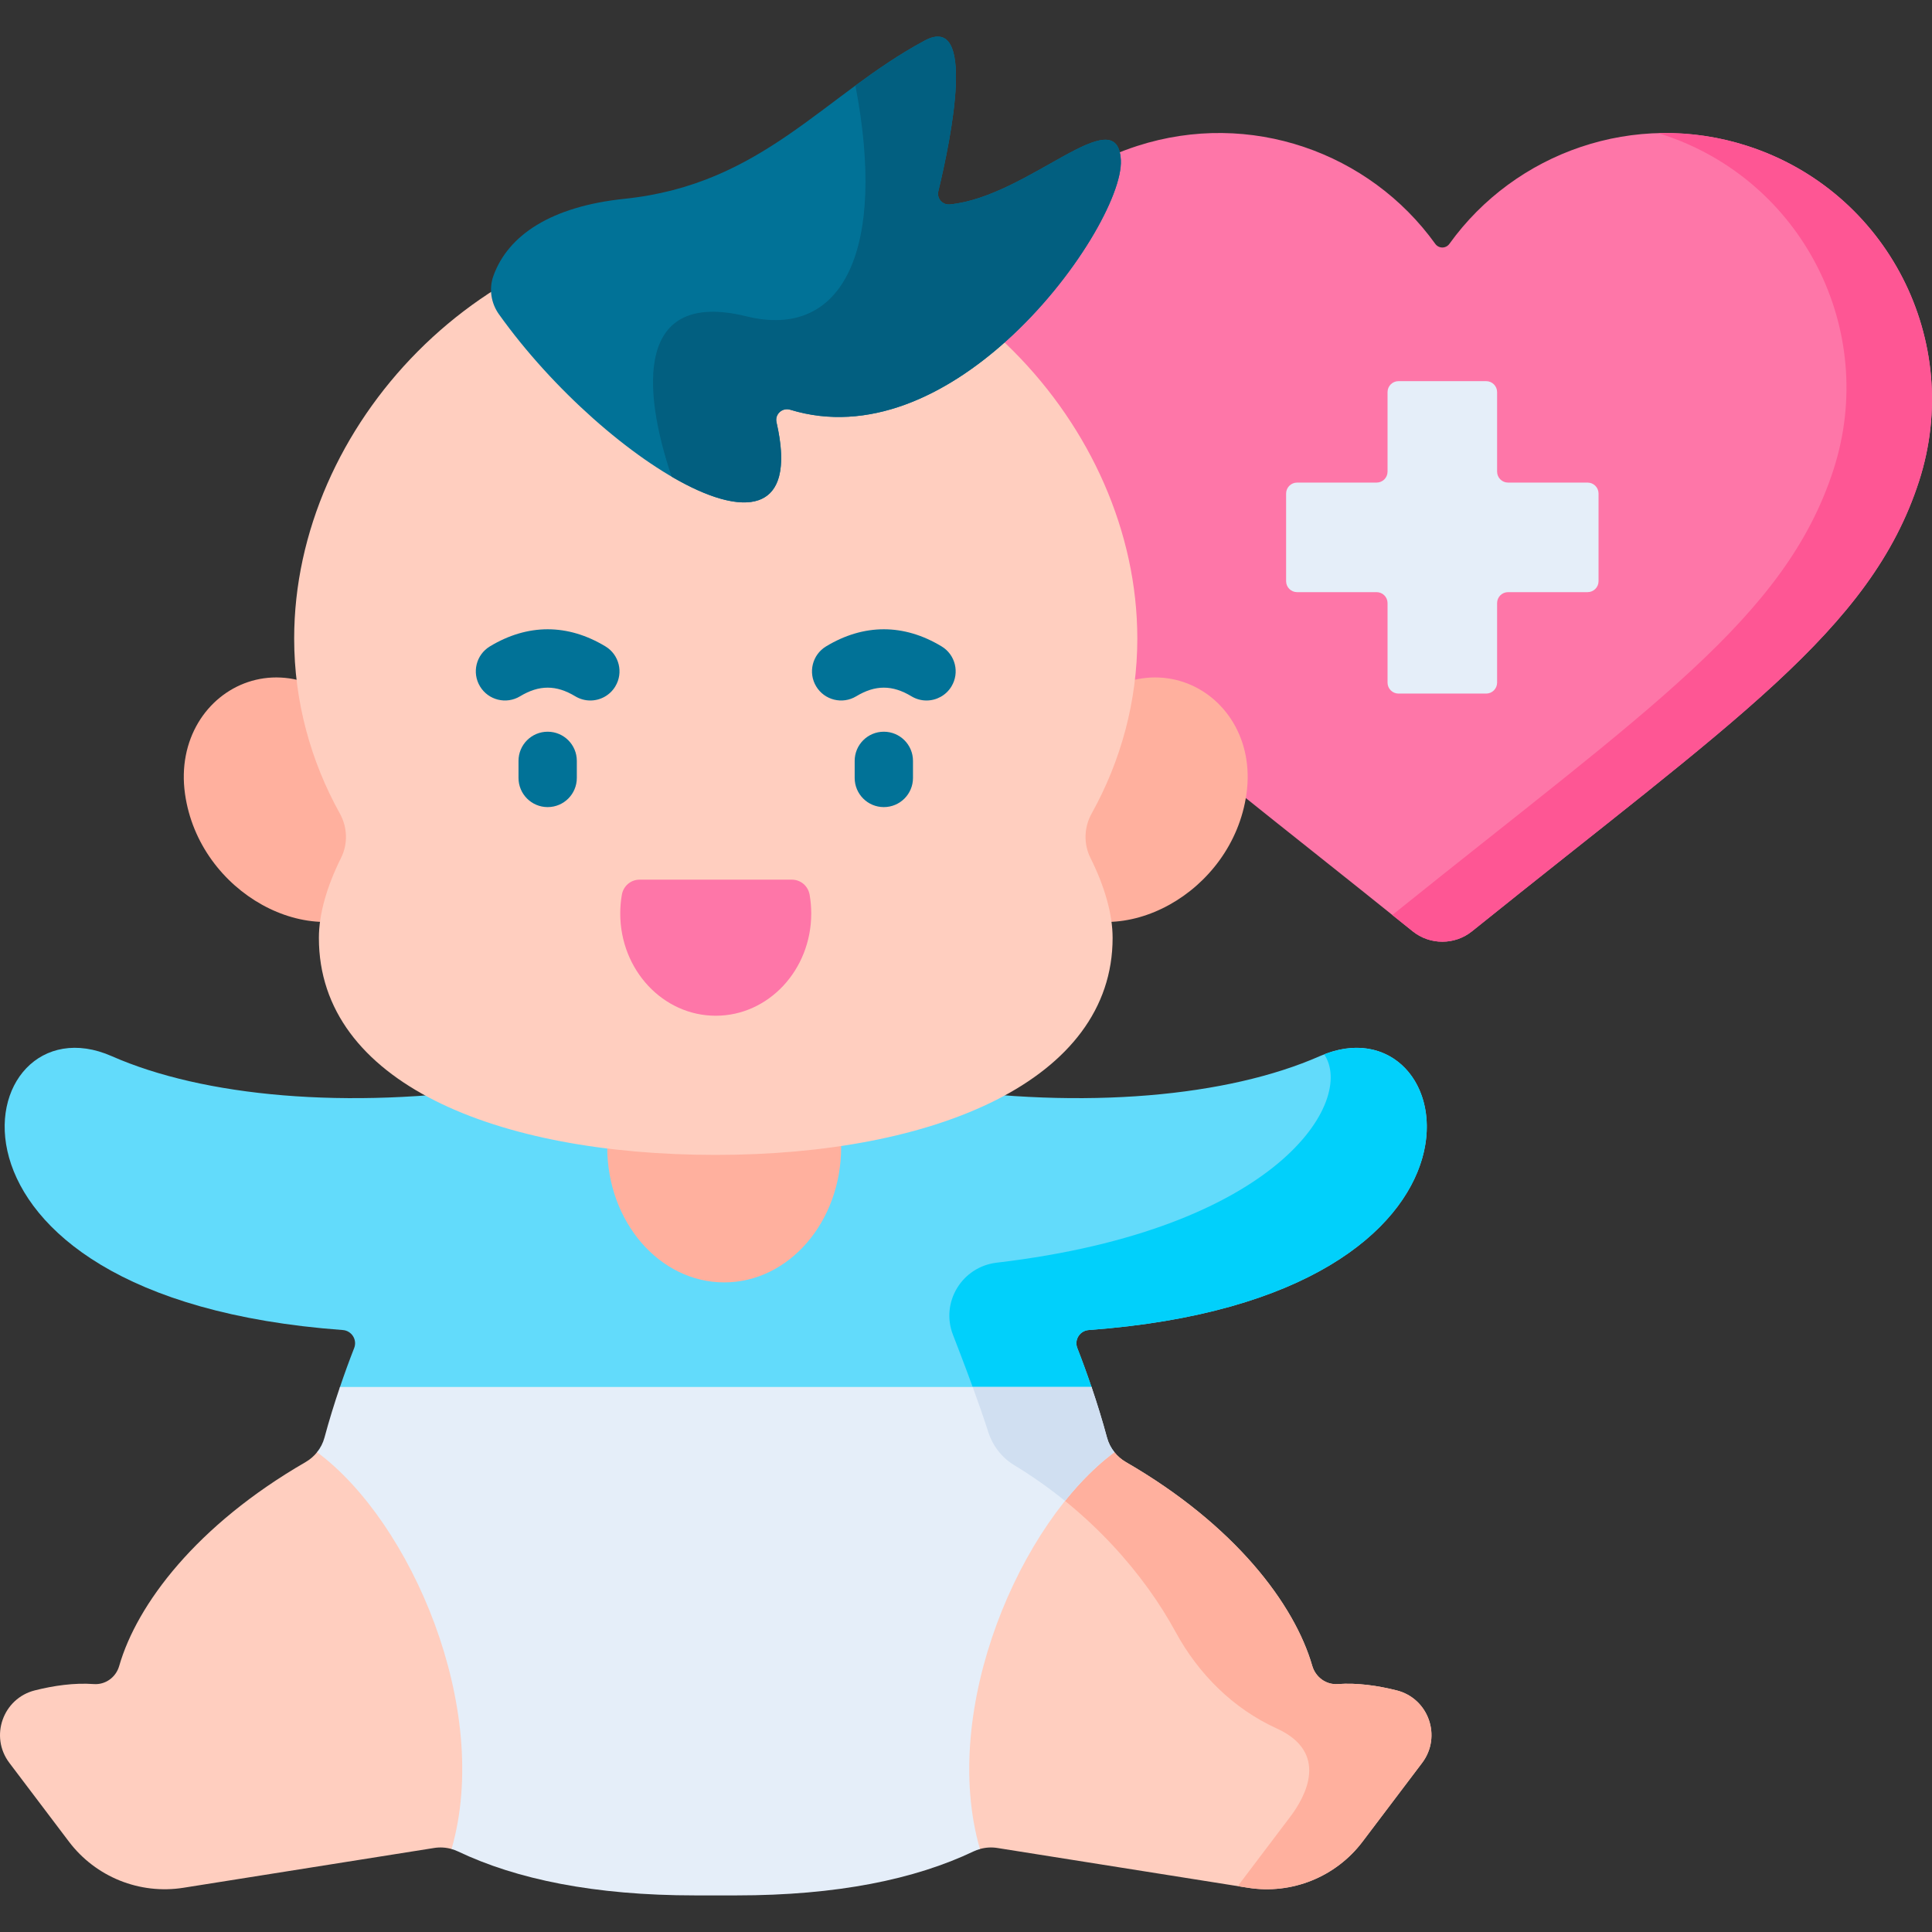
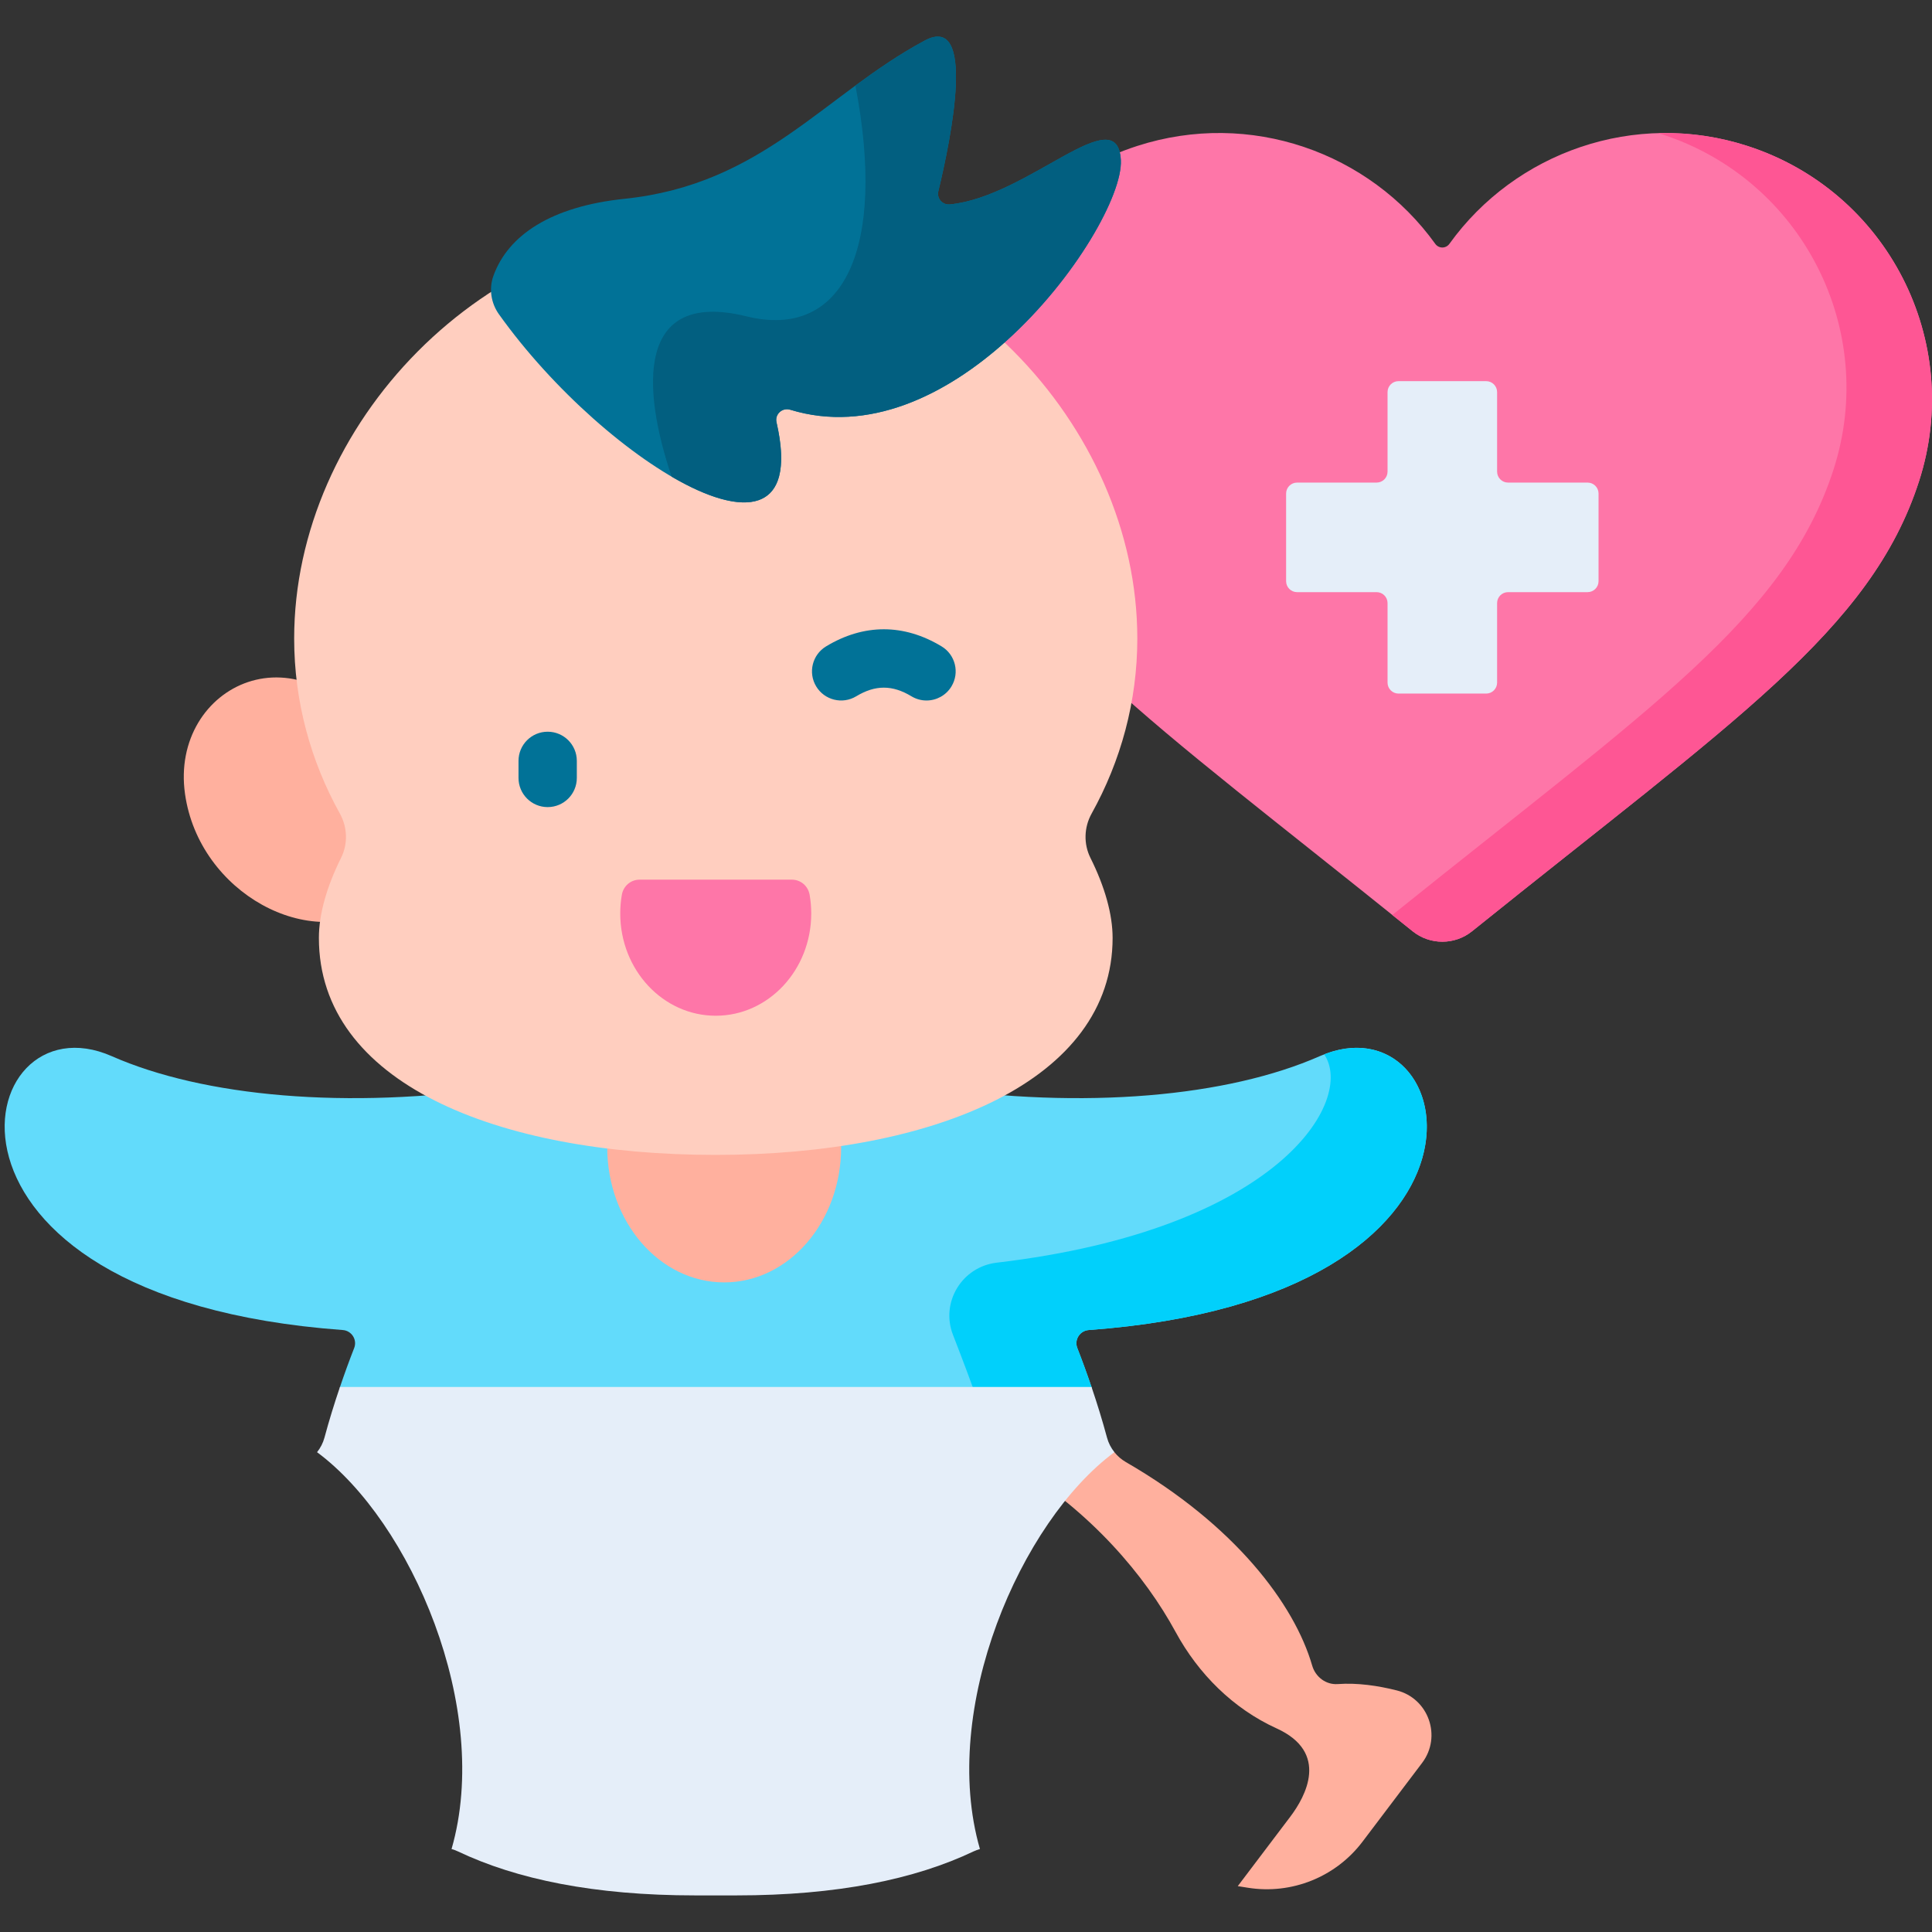
<svg xmlns="http://www.w3.org/2000/svg" id="Capa_1" enable-background="new 0 0 512 512" height="512" viewBox="0 0 512 512" width="512">
  <rect x="0" y="0" width="512" height="512" fill="#333333" stroke="none" />
  <g>
    <g>
      <path d="m390.113 246.794c-4.594 3.698-11.171 3.698-15.763-.003-71.457-57.583-105.88-80.322-118.455-119.267-11.976-37.09 8.382-76.866 45.471-88.841 29.921-9.662 61.578 1.712 78.991 25.936.933 1.298 2.818 1.298 3.751 0 17.415-24.222 49.078-35.593 78.985-25.939 37.088 11.975 57.451 51.748 45.476 88.838-12.792 39.62-49.208 63.531-118.456 119.276z" fill="#fe76a8" />
      <path d="m463.092 38.681c-7.863-2.538-15.845-3.61-23.66-3.39.332.102.665.192.996.299 37.088 11.975 57.451 51.747 45.476 88.838-12.695 39.322-48.681 63.188-116.924 118.046 1.772 1.422 3.551 2.851 5.37 4.317 4.592 3.7 11.169 3.701 15.763.003 69.248-55.745 105.664-79.656 118.454-119.275 11.976-37.09-8.388-76.863-45.475-88.838z" fill="#fe5694" />
      <g>
        <path d="m420.728 127.891h-21.076c-1.603 0-2.903-1.3-2.903-2.903v-21.077c0-1.603-1.3-2.903-2.903-2.903h-23.227c-1.603 0-2.903 1.3-2.903 2.903v21.077c0 1.603-1.3 2.903-2.903 2.903h-21.076c-1.603 0-2.903 1.3-2.903 2.903v23.227c0 1.603 1.3 2.903 2.903 2.903h21.076c1.603 0 2.903 1.3 2.903 2.903v21.076c0 1.603 1.3 2.903 2.903 2.903h23.227c1.603 0 2.903-1.3 2.903-2.903v-21.076c0-1.603 1.3-2.903 2.903-2.903h21.076c1.603 0 2.903-1.3 2.903-2.903v-23.227c0-1.603-1.3-2.903-2.903-2.903z" fill="#e5eef9" />
      </g>
    </g>
    <path d="m349.739 279.896c-24.268 10.692-62.243 14.267-103.782 8.13-1.984-2.464-3.955-4.792-5.897-6.958h-100.762c-1.942 2.166-3.913 4.493-5.897 6.958-41.539 6.137-79.514 2.562-103.782-8.13-37.405-16.48-55.571 64.004 61.218 72.577 2.354.173 3.884 2.568 3.024 4.767-1.335 3.414-2.587 6.857-3.757 10.317-.577 1.707 4.724 3.417 4.186 5.13h191.638c-.538-1.713 3.904-3.424 3.327-5.13-1.17-3.459-2.422-6.902-3.757-10.316-.86-2.199.669-4.594 3.024-4.767 116.788-8.574 98.623-89.058 61.217-72.578z" fill="#62dbfb" />
    <path d="m350.927 279.417c8.238 12.187-11.856 46.371-86.799 55.207-9.198 1.085-14.931 10.501-11.575 19.134 2.434 6.262 4.973 12.992 7.055 18.93h21.286c-.538-1.713 8.938-3.424 8.361-5.13-1.17-3.459-2.422-6.902-3.757-10.316-.86-2.199.669-4.594 3.024-4.767 115.541-8.484 98.992-87.333 62.405-73.058z" fill="#01d0fb" />
    <ellipse cx="191.918" cy="304.023" fill="#ffb09e" rx="30.993" ry="35.827" />
-     <path d="m370.114 447.964c-4.913-1.233-10.38-2.049-15.616-1.667-3.091.226-5.867-1.804-6.722-4.783-4.69-16.342-20.481-37.338-49.394-54.042-1.182-.683-2.217-1.575-3.054-2.622l-70.943-10.342-140.263 10.225c-.853 1.098-1.92 2.031-3.146 2.739-28.913 16.704-44.703 37.7-49.394 54.042-.855 2.979-3.632 5.009-6.722 4.783-5.235-.382-10.702.434-15.615 1.667-8.489 2.131-12.04 12.244-6.76 19.224l15.785 20.867c7.084 9.364 18.751 14.062 30.347 12.222l66.429-10.544c1.551-.246 3.126-.15 4.621.274.58.164 11.512-5.105 12.061-4.844l124.272 4.365c.55-.262 3.112.643 3.691.479 1.495-.424 3.071-.52 4.621-.274l66.429 10.544c11.596 1.841 23.263-2.858 30.347-12.222l15.785-20.867c5.282-6.98 1.731-17.093-6.759-19.224z" fill="#ffcebf" />
    <path d="m370.123 447.967c-4.911-1.233-10.375-2.05-15.608-1.67-3.125.227-5.9-1.888-6.772-4.897-4.731-16.325-20.515-37.261-49.36-53.926-1.182-.683-2.217-1.575-3.054-2.622l-33.454-5.433c1.165 3.657 3.554 6.827 6.835 8.818 20.514 12.447 34.737 29.341 42.83 44.238 6.041 11.119 15.255 20.328 26.774 25.568 14.057 6.394 7.688 18.031 3.633 23.391l-13.928 18.411 2.722.432c11.596 1.841 23.263-2.858 30.347-12.221l15.786-20.867c5.278-6.978 1.735-17.092-6.751-19.222z" fill="#ffb09e" />
    <g fill="#ffb09e">
      <path d="m101.14 198.522 13.565 13.41-13.565 27.914c-18.692 12.744-48.382-3.094-52.11-29.453-4.072-28.79 31.225-46.293 52.11-11.871z" />
-       <path d="m278.218 198.522-13.565 13.41 13.565 27.914c18.692 12.744 48.382-3.094 52.11-29.453 4.072-28.79-31.225-46.293-52.11-11.871z" />
    </g>
    <path d="m301.401 169.207c0-56.546-50.02-109.684-111.722-109.684s-111.722 53.139-111.722 109.684c0 16.706 4.371 32.474 12.115 46.404 2.018 3.63 2.16 8.026.307 11.743-3.802 7.626-5.871 14.931-5.871 21.209 0 38.381 47.087 57.497 105.172 57.497s105.172-19.718 105.172-57.497c0-6.279-2.069-13.584-5.871-21.209-1.853-3.717-1.711-8.113.307-11.743 7.743-13.929 12.113-29.698 12.113-46.404z" fill="#ffcebf" />
    <path d="m169.481 233.12c-2.325 0-4.281 1.691-4.68 3.982-.282 1.614-.43 3.277-.43 4.978 0 14.968 11.331 27.101 25.307 27.101 13.977 0 25.308-12.134 25.308-27.101 0-1.701-.148-3.365-.43-4.978-.4-2.29-2.355-3.982-4.68-3.982z" fill="#fe76a8" />
    <path d="m266.703 90.335c-15.994 14.421-36.552 24.589-57.277 18.248-2.104-.644-4.137 1.177-3.645 3.321 10.19 44.429-44.937 11.477-73.559-28.62-2.106-2.95-2.69-6.769-1.462-10.179 3.902-10.835 15.376-18.409 34.762-20.423 36.619-3.805 52.717-27.518 79.516-41.921 13.709-7.368 7.109 25.529 3.629 39.931-.459 1.898 1.1 3.669 3.044 3.481 20.81-2.005 44.436-28.182 45.323-11.742.483 9.028-11.88 31.285-30.331 47.904z" fill="#017297" />
    <path d="m295.335 384.846c-.9-1.125-1.577-2.426-1.959-3.842-1.211-4.493-2.593-8.983-4.11-13.447h-199.174c-1.517 4.464-2.9 8.954-4.11 13.447-.382 1.417-1.059 2.717-1.959 3.842 24.849 18.368 46.388 67.956 35.643 105.166.58.164 1.148.372 1.698.633 15.54 7.391 36.13 11.656 62.84 11.656h10.953c26.709 0 47.299-4.265 62.84-11.656.549-.261 1.118-.469 1.698-.633-10.748-37.21 10.791-86.798 35.64-105.166z" fill="#e5eef9" />
-     <path d="m268.711 388.237c4.866 2.952 9.375 6.156 13.535 9.524 4.137-5.164 8.557-9.564 13.09-12.914-.9-1.125-1.577-2.426-1.959-3.843-1.211-4.493-2.593-8.983-4.11-13.447h-31.497c1.569 4.296 2.998 8.386 4.106 11.862 1.165 3.657 3.553 6.826 6.835 8.818z" fill="#d0dff1" />
    <g fill="#017297">
      <path d="m145.137 193.911c-4.267 0-7.726 3.459-7.726 7.726v4.526c0 4.267 3.459 7.726 7.726 7.726s7.726-3.459 7.726-7.726v-4.526c0-4.268-3.459-7.726-7.726-7.726z" />
-       <path d="m234.224 193.911c-4.267 0-7.726 3.459-7.726 7.726v4.526c0 4.267 3.459 7.726 7.726 7.726s7.726-3.459 7.726-7.726v-4.526c0-4.268-3.459-7.726-7.726-7.726z" />
-       <path d="m163.063 181.904c2.205-3.654 1.031-8.402-2.622-10.607-10.013-6.043-20.597-6.043-30.61 0-3.653 2.205-4.827 6.953-2.622 10.607 2.205 3.653 6.953 4.828 10.607 2.622 5.062-3.055 9.577-3.055 14.639 0 1.249.753 2.626 1.113 3.985 1.113 2.619-.001 5.172-1.331 6.623-3.735z" />
      <path d="m249.529 171.297c-10.012-6.043-20.597-6.045-30.61 0-3.653 2.205-4.827 6.953-2.622 10.607 2.205 3.653 6.954 4.828 10.607 2.622 5.063-3.055 9.578-3.055 14.639 0 1.249.753 2.626 1.113 3.985 1.113 2.618 0 5.171-1.33 6.622-3.734 2.206-3.655 1.032-8.403-2.621-10.608z" />
    </g>
    <path d="m297.034 42.431c-.887-16.44-24.513 9.737-45.323 11.742-1.944.187-3.503-1.583-3.044-3.481 3.479-14.402 10.08-47.298-3.629-39.931-6.61 3.552-12.568 7.672-18.345 11.919 8.283 43.073-3.04 67.503-28.893 61.148-29.345-7.212-27.686 19.199-19.81 42.489 18.932 11.063 33.456 10.285 27.791-14.413-.492-2.145 1.542-3.965 3.645-3.322 20.725 6.342 41.283-3.826 57.277-18.247 18.451-16.619 30.814-38.876 30.331-47.904z" fill="#025f80" />
  </g>
</svg>